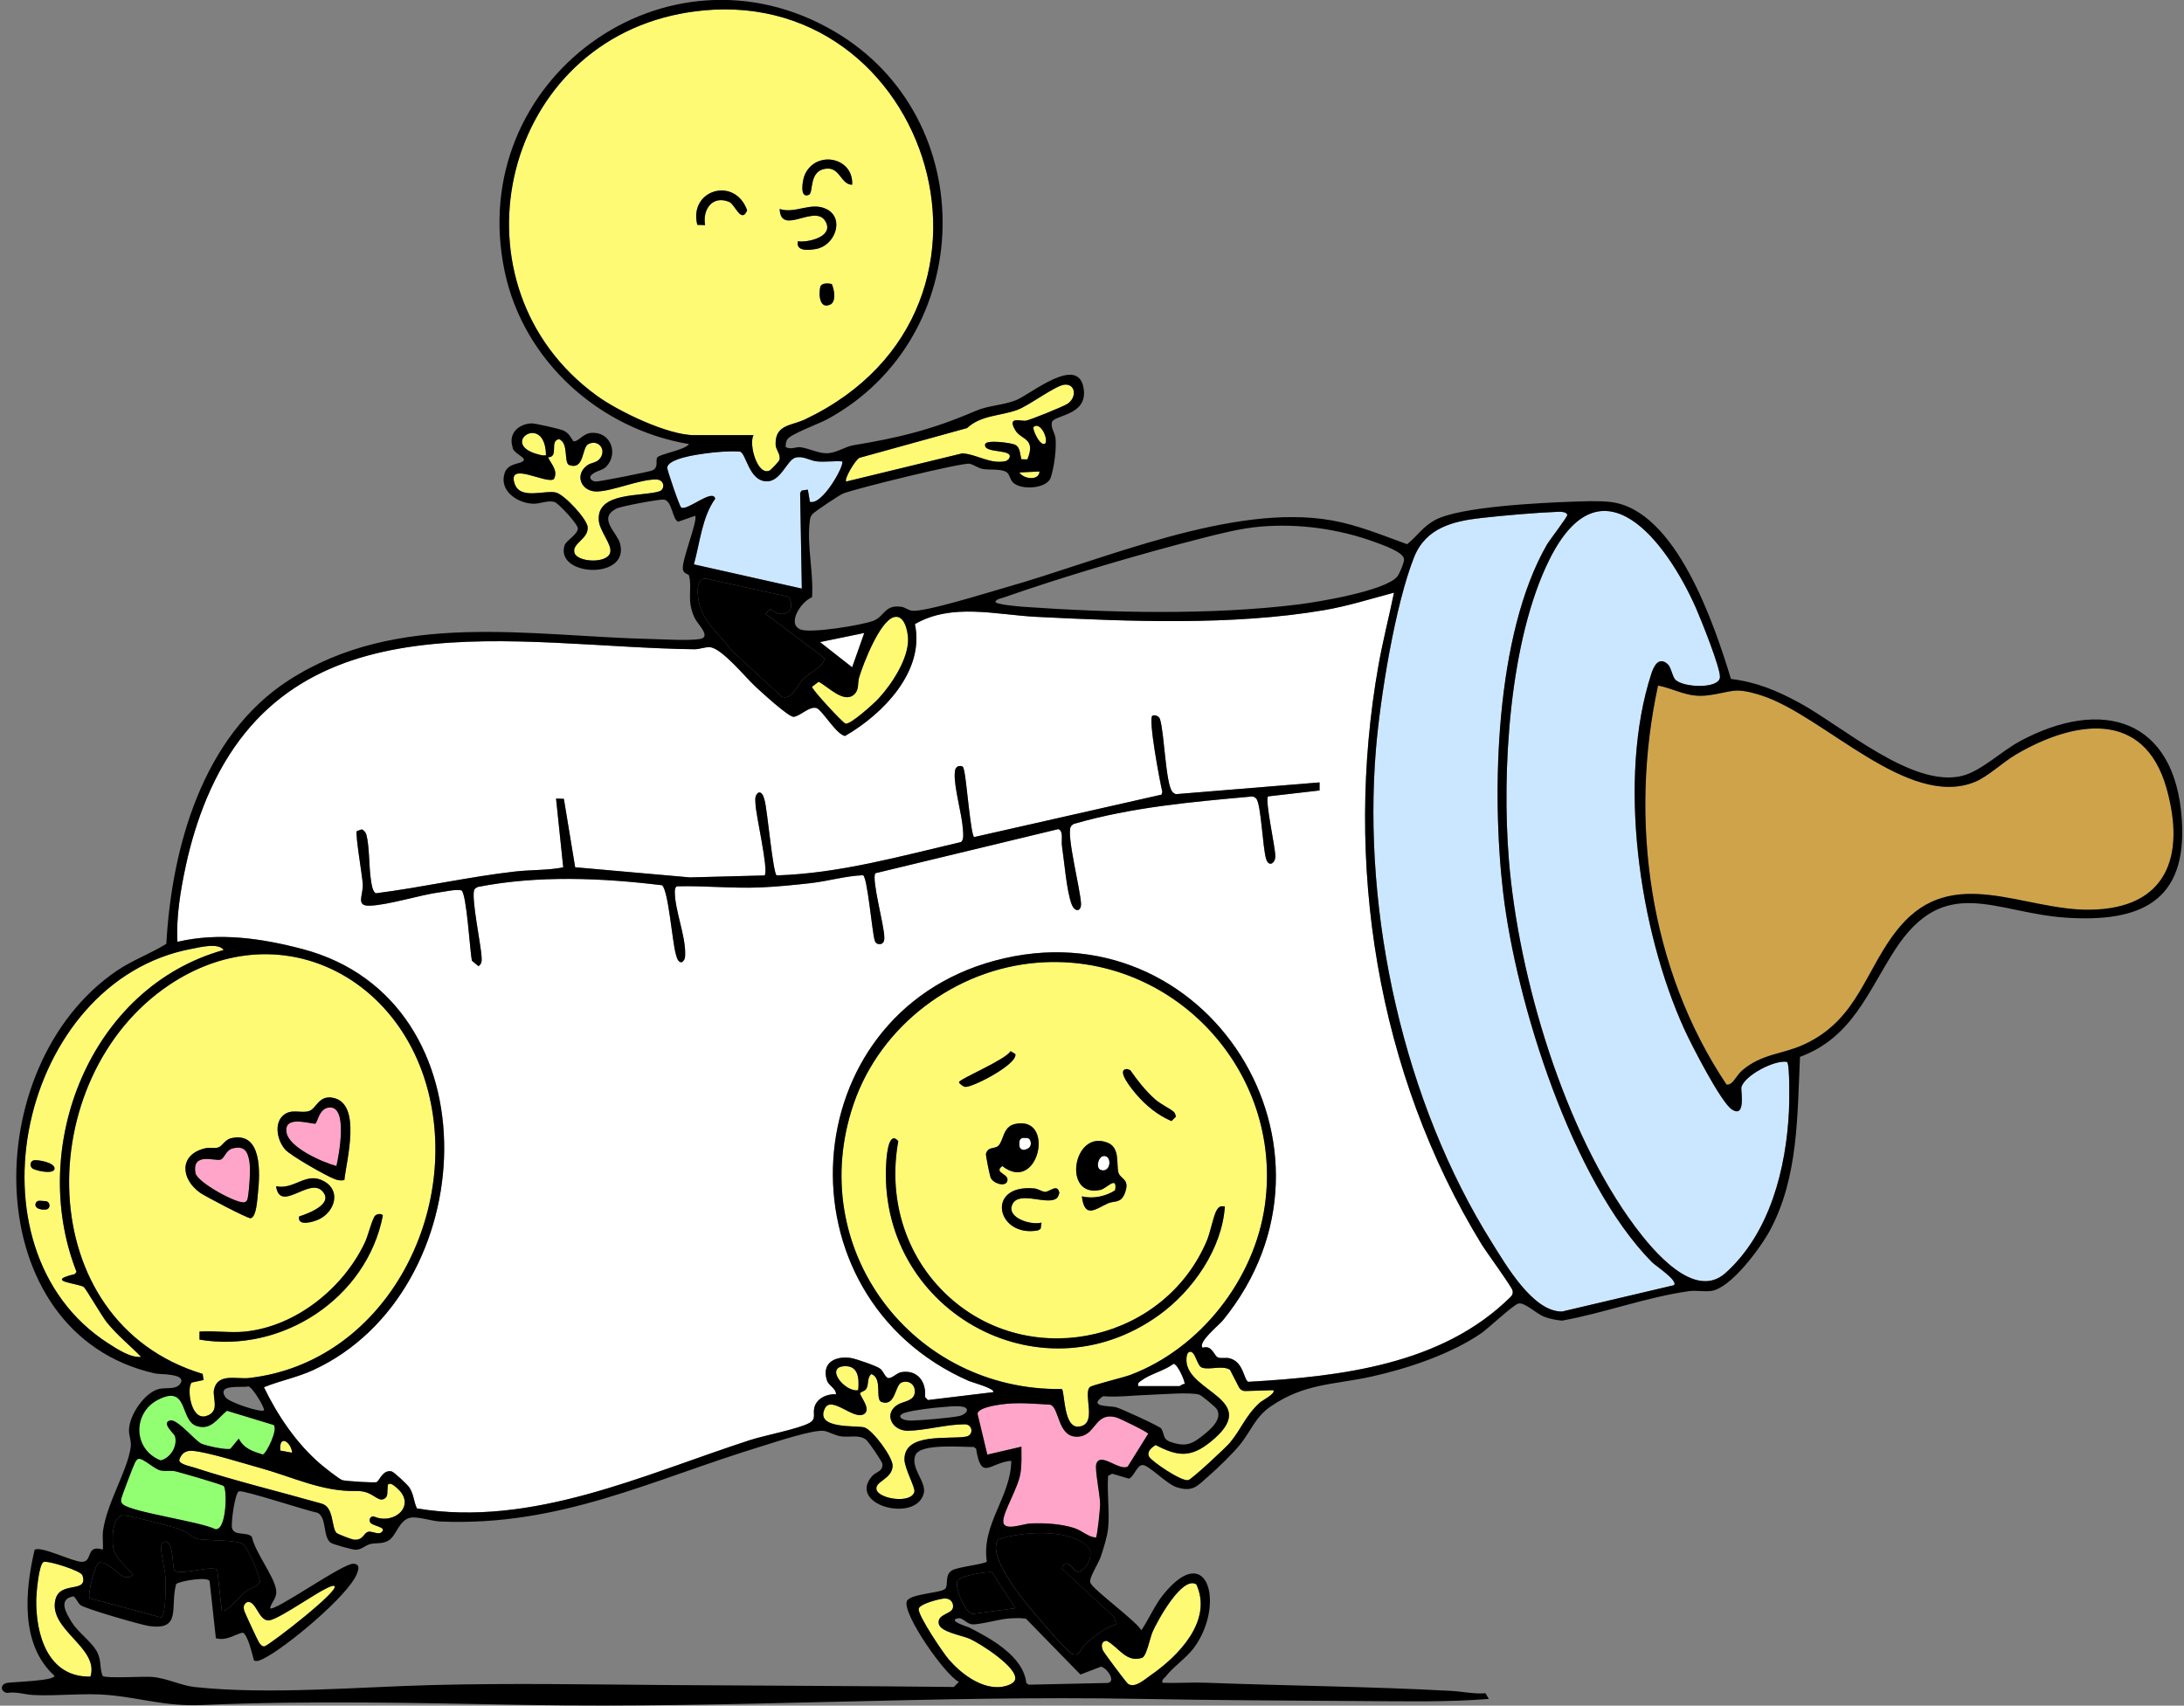
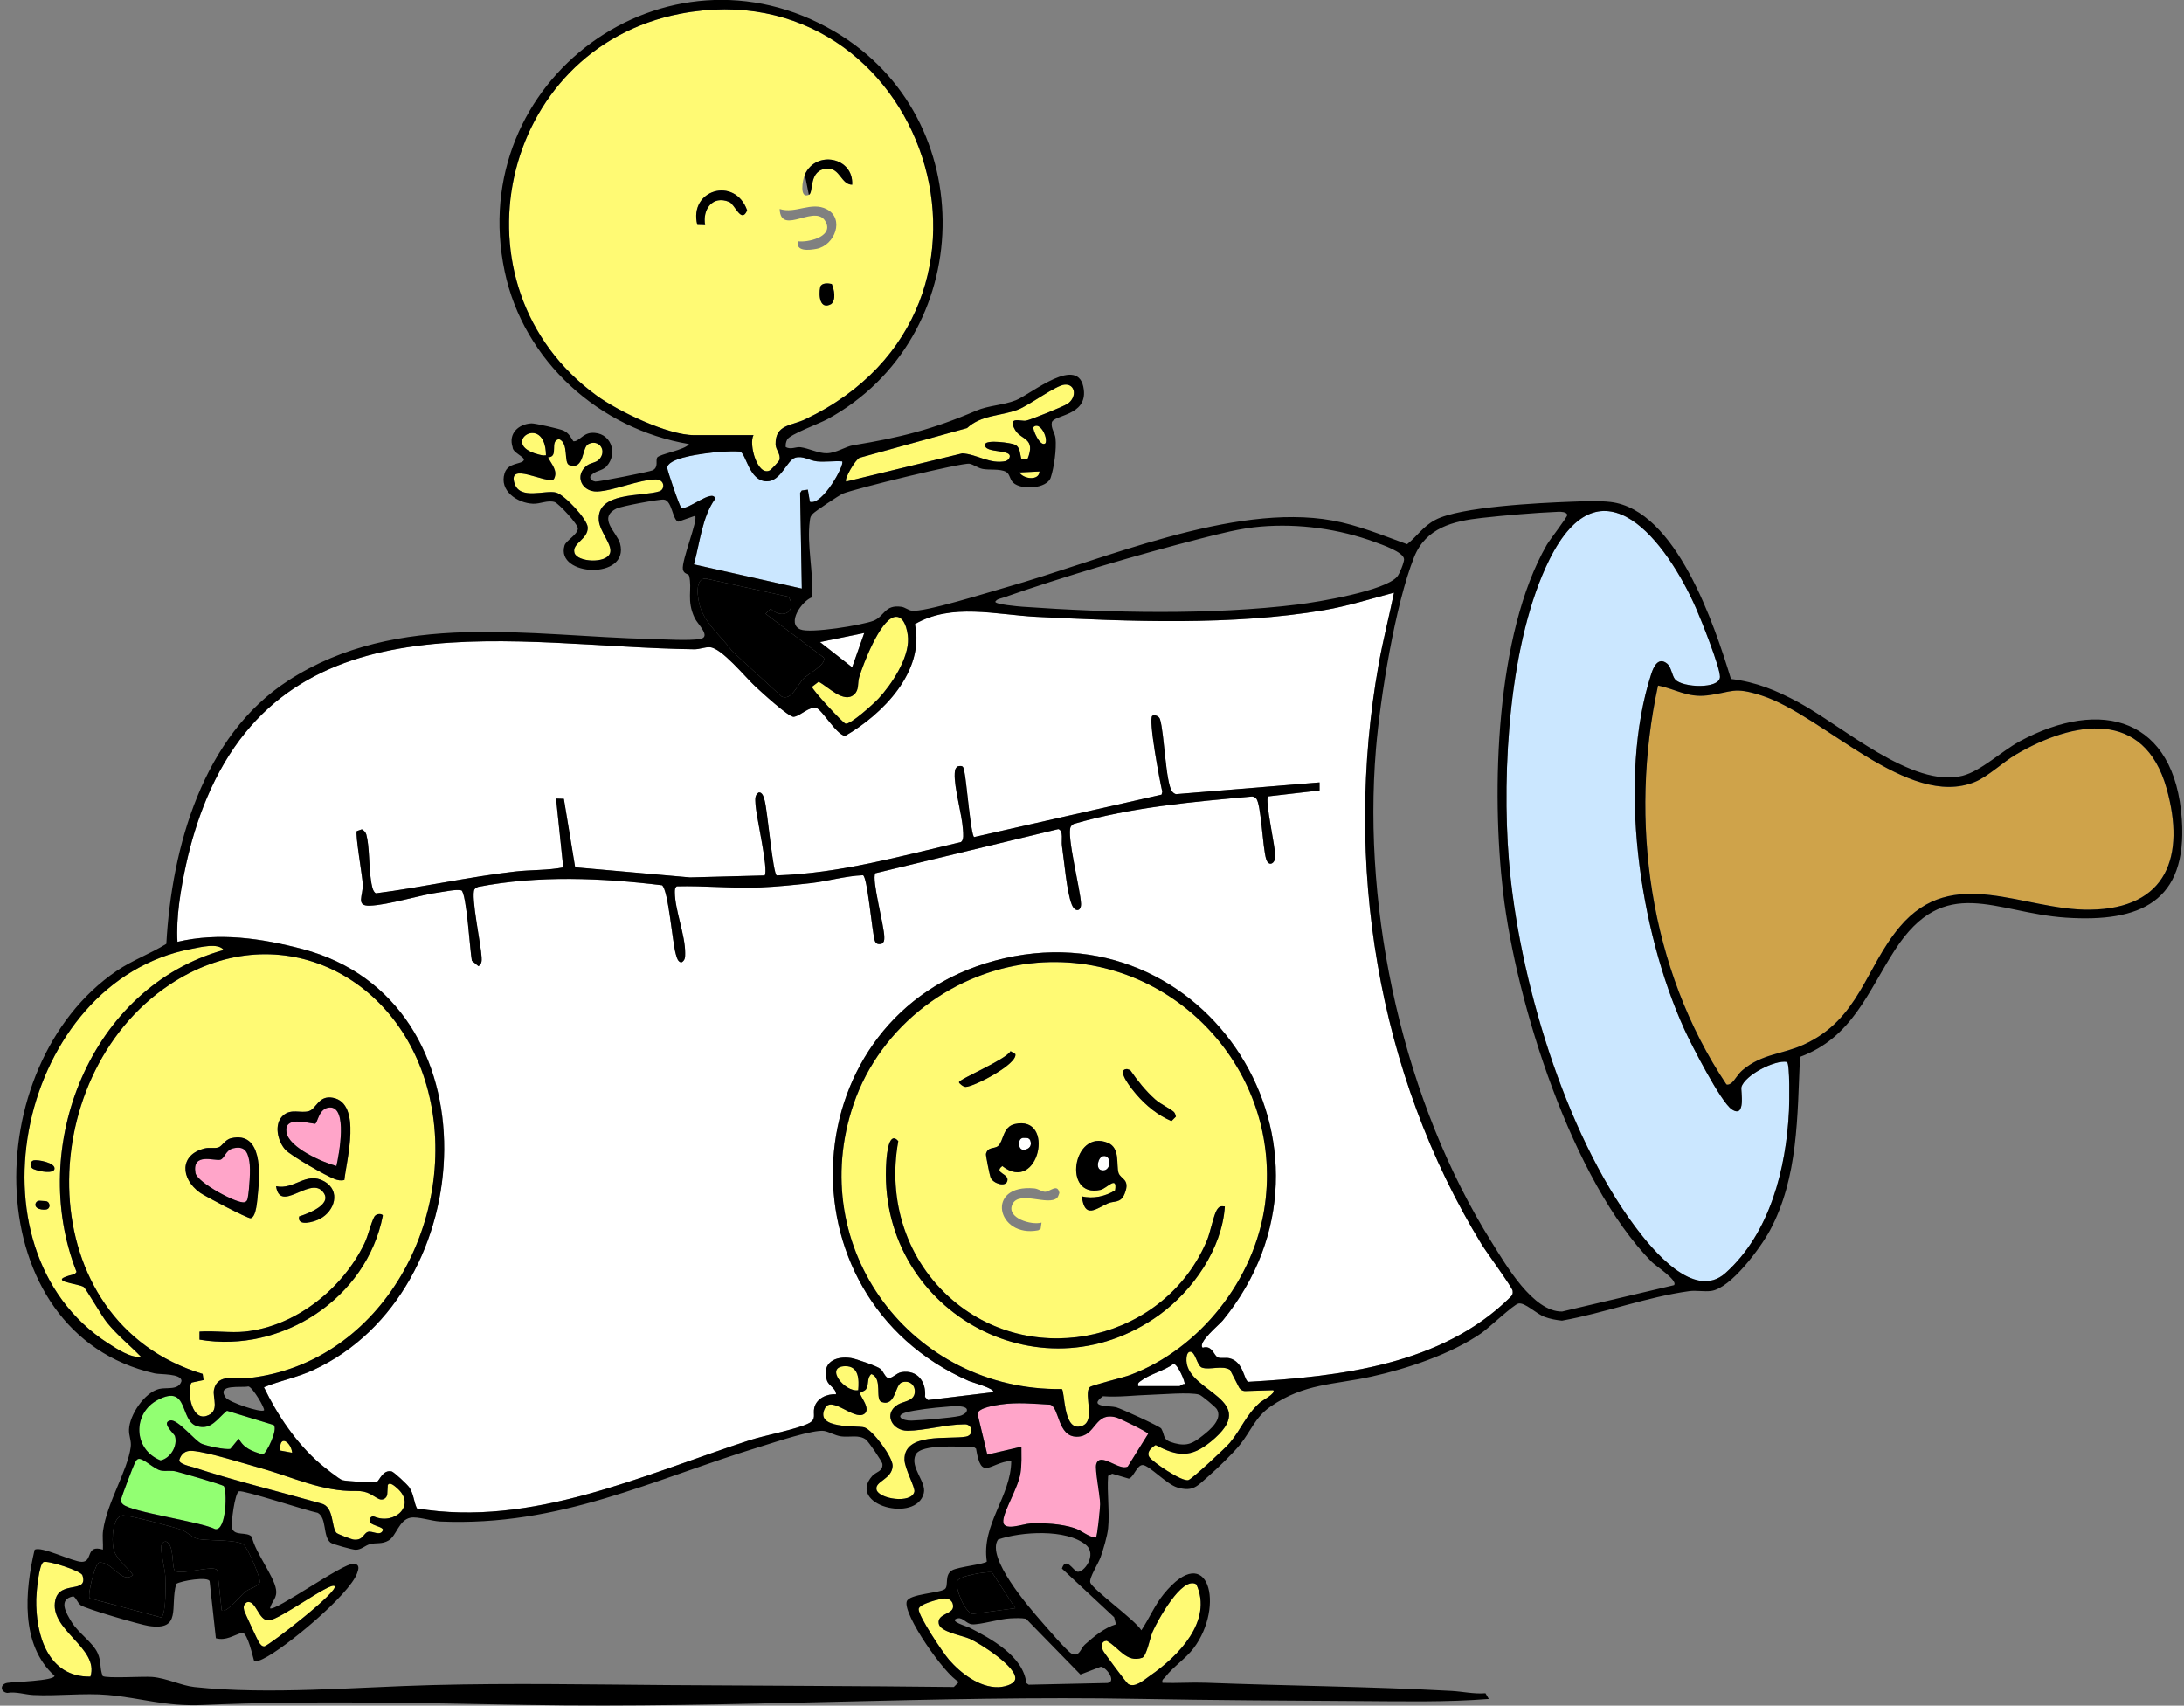
<svg xmlns="http://www.w3.org/2000/svg" width="612" height="478" viewBox="0 0 612 478" fill="none">
  <rect x="0" y="0" width="612" height="478" fill="#808080" stroke="none" />
  <g clip-path="url(#clip0_2208_4913)">
    <path d="M78.544 406.51L81.875 407.127C81.547 404.021 78.144 401.848 78.544 406.51Z" fill="#FFFA74" />
    <path d="M44.997 409.266C47.751 408.672 49.862 405.209 49.016 402.425C48.824 401.797 45.025 398.634 47.734 398.068C49.767 397.644 54.672 403.789 56.467 404.581C57.901 405.209 63.19 406.363 64.562 406.018L66.904 403.166C68.383 405.984 70.748 406.692 73.61 407.614C74.677 407.422 78.03 400.382 76.664 399.33L63.602 395.352C60.949 397.429 59.239 400.892 55.174 399.653C50.246 398.153 52.956 387.764 44.223 392.297C37.19 395.952 37.184 406.132 44.997 409.266Z" fill="#92FF72" />
    <path d="M53.85 406.584C51.992 406.46 50.824 407.32 50.248 409.108C50.056 410.302 53.381 410.924 54.346 411.241C66.065 415.072 78.139 417.975 89.999 421.336C93.612 422.196 92.821 427.837 94.244 429.529C94.583 429.931 98.528 431.402 99.144 431.464C101.819 431.736 101.842 429.614 103.163 429.275C104.399 428.958 106.51 430.582 107.266 428.907C107.656 428.052 105.404 427.752 104.134 427.006C103.575 426.677 103.422 425.925 103.772 425.376C104.015 424.997 104.495 424.85 104.907 425.025C110.524 427.407 116.817 421.851 111.24 417.013C110.693 416.537 109.22 415.151 108.666 416.164L108.52 418.693C108.452 419.836 107.261 420.561 106.217 420.085C104.235 419.18 103.332 417.76 99.646 417.833C90.163 418.026 82.028 413.901 72.839 411.366C68.193 410.087 58.072 406.856 53.844 406.578L53.85 406.584Z" fill="#FFFA74" />
    <path d="M68.53 336.917C69.236 336.691 69.337 336.193 69.45 335.548C69.862 333.211 70.263 327.767 69.879 325.498C69.4 322.641 68.445 321.085 65.341 321.803C63.162 322.307 62.947 324.706 61.728 325.006C60.069 325.413 53.752 322.867 54.768 328.735C55.231 331.406 66.645 337.522 68.525 336.923L68.53 336.917Z" fill="#FFA5C9" />
    <path d="M45.212 453.295C46.578 452.276 46.437 443.896 46.341 441.899C46.228 439.584 45.003 435.171 45.167 433.428C45.234 432.698 45.776 431.861 46.589 432.025C48.983 433.043 48 439.483 49.101 440.263C51.218 441.429 59.86 438.458 60.899 440.048L62.124 451.264C63.224 452.412 67.588 446.997 68.615 446.171C69.953 445.09 71.771 444.926 72.792 443.528C73.188 442.301 69.4 433.818 68.31 432.89C66.572 431.408 58.539 431.821 55.762 431.323C53.702 430.955 52.815 429.501 50.969 428.771C48.847 427.934 36.632 424.759 34.667 424.68C31.438 424.55 31.28 431.521 31.766 433.875C32.415 436.999 35.559 438.956 37.27 441.361C34.188 444.213 31.343 437.298 27.69 437.921C26.567 438.498 24.473 446.969 25.111 447.891L45.217 453.295H45.212Z" fill="black" />
    <path d="M15.497 448.4C16.756 442.77 24.851 446.765 23.09 441.452C22.672 440.201 13.533 437.282 12.235 437.734C10.891 438.204 10.191 446.426 10.157 448.118C9.971 458.161 13.454 470.112 25.336 469.852C27.86 461.737 13.612 456.82 15.492 448.4H15.497Z" fill="#FFFA74" />
    <path d="M231.164 394.684C228.201 400.643 240.23 399.403 242.223 400.026C244.593 400.761 250.216 408.395 250.142 410.788C250.024 414.562 245.028 415.123 245.638 417.494C246.298 420.063 255.369 421.522 256.239 418.054C256.526 416.899 253.518 411.592 253.461 409.085C253.292 401.339 265.987 403.478 270.701 402.606C273.071 402.17 272.535 398.934 270.142 399.16C265.203 399.16 259.033 400.943 254.331 400.959C249.973 400.971 247.478 396.144 251.593 393.637C253.14 392.698 256.002 392.687 256.329 390.406C256.645 388.194 254.867 386.683 252.733 387.402C250.724 388.081 251.045 394.254 247.071 392.919C245.084 392.251 247.478 386.264 244.176 385.076C242.86 386.134 243.577 387.968 242.714 389.275C242.273 389.937 241.065 390.09 241.031 390.469C240.964 391.295 244.272 394.928 242.115 396.297C239.282 398.096 233.005 391.006 231.176 394.69L231.164 394.684Z" fill="#FFFA74" />
    <path d="M94.272 326.76C95.006 323.569 97.529 310.09 92.37 310.356C89.254 310.521 89.067 314.747 88.271 314.928C85.703 314.64 79.618 312.778 80.278 317.299C80.905 321.583 90.445 325.753 94.272 326.76Z" fill="#FFA5C9" />
    <path d="M60.301 428.528C63.552 429.116 63.676 417.273 62.689 416.453C62.141 415.994 50.998 412.78 49.282 412.35C47.905 412.005 46.426 412.384 45.026 412.09C43.152 411.694 40.047 408.491 38.772 408.853C38.179 409.023 37.993 409.651 37.727 410.115C37.383 410.721 34.058 419.469 33.985 419.995C33.872 420.742 33.861 421.019 34.448 421.568C36.83 423.786 56.124 426.417 60.306 428.533L60.301 428.528Z" fill="#92FF72" />
    <path d="M69.186 449C68.227 449.651 68.153 450.336 68.435 451.405C68.565 451.903 72.268 459.864 72.579 460.289C72.945 460.798 73.403 461.488 74.148 461.37C75.982 460.668 95.299 445.696 93.724 444.473C92.381 443.427 78.46 453.9 75.328 454.093C72.375 454.274 71.777 448.248 69.186 448.995V449Z" fill="#FFFA74" />
    <path d="M291.292 132.125L285.652 132.403C286.793 134.281 291.19 134.819 291.292 132.125Z" fill="#FFFA74" />
    <path d="M29.954 370.613C28.537 368.865 24.049 361.096 23.485 360.688C21.989 359.602 12.189 359.127 20.922 357.067L21.447 356.45C7.662 321.351 25.314 276.609 62.676 266.226C61.164 264.115 55.999 265.473 53.617 265.92C5.698 274.934 -10.994 349.881 30.326 376.464C32.889 378.111 36.603 380.567 39.527 380.255C36.276 376.911 32.906 374.257 29.948 370.619L29.954 370.613ZM12.918 338.949C11.992 339.062 11.004 338.937 10.349 338.456C9.48 337.817 10.022 336.419 11.1 336.493L12.805 336.606C13.268 336.64 13.663 336.957 13.787 337.409L13.826 337.557C14.007 338.202 13.572 338.864 12.912 338.943L12.918 338.949ZM15.26 327.615C14.989 328.899 11.473 328.452 9.412 327.632C8.362 327.213 8.227 325.685 9.26 325.232C9.322 325.204 9.384 325.187 9.446 325.17C10.513 324.916 15.633 325.821 15.26 327.615Z" fill="#FFFA74" />
    <path d="M269.627 127.055C273.765 127.27 277.451 130.213 281.893 129.206L282.576 128.764C284.981 125.494 275.419 127.372 276.057 124.498C276.356 123.14 283.322 124.107 284.394 124.617C285.963 125.358 285.754 127.287 286.24 128.719L287.899 128.73C290.355 122.659 286.144 123.36 284.496 120.559C282.108 116.508 286.071 118.126 287.482 117.889C288.729 117.679 298.071 113.899 299.172 113.141C301.803 111.336 301.407 107.602 298.399 107.788C295.802 107.952 288.47 113.605 285.077 114.861C280.313 116.621 274.956 116.276 270.976 119.965L240.889 128.283C239.715 128.736 236.453 134.304 237.107 134.955L269.627 127.061V127.055Z" fill="#FFFA74" />
    <path d="M183.792 134.361C179.106 134.372 171.802 137.592 167.337 137.733C162.968 137.874 160.834 133.144 164.554 130.405C165.576 129.658 167.072 129.687 167.941 128.708C170.199 126.167 167.732 122.97 164.842 124.464C163.013 125.414 163.792 131.769 159.564 130.349C157.842 129.772 159.513 124.209 156.657 123.061C153.823 123.57 156.764 128.051 153.564 128.164C154.529 130.122 156.493 131.995 155.178 134.298C152.931 135.696 142.077 129.126 144.205 135.537C145.751 140.194 152.813 137.224 155.833 138.033C158.204 138.667 164.56 145.479 164.684 147.76C164.87 151.127 160.196 152.224 160.975 154.918C161.737 157.56 170.041 158.03 170.972 154.918C171.644 152.666 168.037 148.954 167.794 145.819C167.162 137.693 180.038 139.238 184.791 137.676C186.388 137.15 186.332 134.355 183.792 134.361Z" fill="#FFFA74" />
    <path d="M240.489 389.581C240.76 386.616 240.692 382.773 236.808 382.858C230.915 382.994 236.78 390.254 240.489 389.581Z" fill="#FFFA74" />
    <path d="M289.604 119.677C289.164 120.09 291.557 125.59 292.985 124.198C293.663 122.466 291.354 118.03 289.604 119.677Z" fill="#FFFA74" />
    <path d="M150.736 127.316C151.498 127.519 152.198 127.729 152.994 127.593C152.836 115.342 139.616 124.373 150.736 127.316Z" fill="#FFFA74" />
    <path d="M239.344 194.629C236.42 197.243 232.011 192.366 229.392 191.058L227.546 192.462C227.428 193.152 236.166 202.596 236.939 202.8C238.283 203.151 244.87 197.181 246.151 195.8C249.832 191.845 254.664 184.551 254.455 178.955C254.376 176.776 253.399 172.137 250.492 172.946C246.501 174.06 241.907 186 240.749 189.819C240.253 191.466 240.817 193.311 239.338 194.629H239.344Z" fill="#FFFA74" />
    <path d="M224.214 138.152L224.66 137.467L226.376 137.218L226.952 140.613C230.418 141.79 236.847 130.139 235.978 129.296C233.686 129.126 231.18 129.522 228.922 129.296C226.85 129.087 224.987 127.627 222.842 128.266C220.494 128.968 218.823 134.983 214.804 134.887C209.859 134.768 209.142 127.157 207.387 126.552C204.175 126.348 200.568 126.654 197.39 127.101C195.375 127.384 186.93 128.538 186.981 131.158C186.992 131.763 190.396 141.92 190.893 142.231C192.563 143.261 199.777 136.754 200.421 139.764C196.741 144.868 196.148 152.066 194.449 158.154L224.694 164.939L224.22 138.146L224.214 138.152Z" fill="#CBE7FF" />
    <path d="M219.05 195.218C221.804 196.451 223.447 191.868 225.231 190.102C226.427 188.914 231.835 186.068 230.813 184.257L214.528 172.006L215.928 170.592C219.377 173.862 223.436 171.197 220.969 167.248L197.791 162.138C194.512 162.002 195.511 167.881 196.183 170.032C197.763 175.079 202.228 178.372 205.186 182.509L219.044 195.218H219.05Z" fill="black" />
    <path d="M211.141 121.94C209.742 124.503 212.248 133.438 215.646 131.859C216.052 131.673 218.277 129.33 218.401 128.883C218.847 127.265 217.362 126.139 217.334 124.503C217.238 118.918 221.725 119.366 225.632 117.504C291.597 86.099 258.705 -9.15 190.702 3.836C139.791 13.558 125.143 80.22 167.168 110.838C173.231 115.252 187.083 121.934 194.484 121.934H211.136L211.141 121.94ZM232.919 85.211C229.758 86.942 229.34 82.857 229.848 80.424C230.255 79.202 232.061 79.354 233.083 79.575C233.76 81.154 234.342 84.006 232.925 85.211H232.919ZM225.53 48.94C228.657 41.986 239.224 44.057 238.795 51.769C235.691 51.758 235.409 47.05 231.79 47.254C226.456 47.559 228.087 53.987 226.659 54.599C223.944 55.764 224.87 50.411 225.53 48.94ZM231.672 58.633C236.758 61.259 233.958 68.779 228.787 69.741C226.676 70.131 223.001 70.555 223.554 67.613C226.236 68.015 233.055 66.487 231.61 62.679C229.165 56.222 218.779 66.606 218.474 58.559C222.917 60.014 227.308 56.381 231.666 58.627L231.672 58.633ZM209.363 58.95C207.755 62.809 205.96 57.275 204.356 56.602C199.66 54.621 196.787 58.718 197.594 63.098L195.409 63.024C192.909 53.167 205.954 49.331 209.369 58.956L209.363 58.95Z" fill="#FFFA74" />
    <path d="M242.183 177.393L229.781 179.939L238.79 187.007L242.183 177.393Z" fill="white" />
    <path d="M57.032 386.746L53.77 387.436C52.251 388.505 53.313 398.176 57.761 396.835C61.769 395.624 59.465 391.742 59.962 389.428C60.973 384.703 66.352 386.559 69.728 386.18C107.328 381.964 128.964 340.889 119.978 305.829C111.46 272.586 77.055 256.131 47.363 276.054C8.769 301.948 8.386 370.404 56.784 385.02L57.032 386.74V386.746ZM79.318 312.614C81.61 310.571 84.207 312.071 86.555 311.38C88.649 310.764 89.242 306.859 93.3 307.646C101.463 309.224 97.088 325.153 96.501 330.681C95.547 330.936 94.661 330.755 93.758 330.421C91.404 329.55 81.508 323.903 79.956 322.194C77.788 319.811 76.677 314.979 79.324 312.62L79.318 312.614ZM90.856 331.066C95.587 333.743 93.803 339.429 89.603 341.602C87.994 342.434 83.202 343.854 83.828 340.906C86.278 340.108 93.876 337.364 90.201 333.703C86.544 330.053 78.472 339.961 77.359 332.441C82.553 333.533 85.759 328.186 90.856 331.072V331.066ZM57.45 321.815C58.658 321.526 60.024 321.899 61.159 321.571C62.265 321.254 62.982 319.393 64.777 318.98C73.578 316.931 72.877 328.973 72.279 334.416C72.093 336.131 71.867 341.11 70.23 341.404C69.451 341.546 57.388 335.208 56.067 334.263C50.53 330.285 50.236 323.54 57.456 321.82L57.45 321.815ZM55.909 373.177C59.996 372.877 64.591 373.584 68.61 373.177C82.88 371.728 96.004 361.124 102.118 348.483C103.224 346.197 103.817 343.068 104.861 341.059C105.459 339.899 107.221 340.131 107.288 340.663C102.789 363.829 79.03 379.35 55.92 375.429V373.182L55.909 373.177Z" fill="#FFFA74" />
    <path d="M348.994 389.829C348.232 389.852 347.521 389.433 347.171 388.754L344.676 383.894C342.542 382.524 338.958 384.007 336.83 383.271C335.351 382.762 335.001 378.501 333.358 378.841C332.528 379.01 332.432 380.617 332.466 381.376C332.878 390.327 353.792 392.217 339.285 404.026C333.708 408.565 330.033 408.214 323.835 404.96C322.751 405.628 321.227 406.816 322.029 408.27C322.74 409.56 331.252 415.383 333.036 414.772C334.143 414.393 343.462 405.735 344.648 404.309C347.888 400.411 349.022 396.682 353.12 392.998C353.623 392.551 357.71 390.412 356.773 389.592L348.988 389.829H348.994Z" fill="#FFFA74" />
    <path d="M354.452 337.743C359.724 300.024 328.502 266.735 290.62 269.796C267.601 271.658 246.732 287.4 239.213 309.366C225.372 349.813 255.509 389.807 297.546 389.27C298.421 389.886 297.93 400.247 302.282 399.8C307.718 399.245 303.389 390.724 305.398 388.721C305.935 388.189 314.78 386.05 316.694 385.331C336.337 377.958 351.55 358.533 354.457 337.743H354.452ZM315.858 299.594L316.71 299.883C318.788 302.876 321.006 305.682 323.738 308.116C325.2 309.417 328.096 310.786 328.965 311.635C329.27 311.929 329.394 312.495 329.524 312.914L328.277 314.165C324.472 312.558 321.068 309.779 318.41 306.667C317.377 305.456 312.454 299.588 315.858 299.588V299.594ZM310.479 320.281C313.945 321.73 312.759 326.347 313.425 328.645C313.961 330.489 316.846 330.342 315.141 334.552C314.029 337.302 312.183 336.47 310.479 337.228C307.058 338.762 303.931 341.704 303.157 335.265C306.296 336.046 309.858 335.259 312.482 333.579C313.171 329.222 310.151 333.053 308.401 333.449C297.558 335.91 300.645 316.168 310.484 320.281H310.479ZM296.858 334.326C296.671 334.756 296.553 335.373 296.225 335.684C293.73 338.072 285.512 333.46 283.671 337.54C281.961 341.32 288.961 343.425 291.856 342.621L291.608 344.347L290.925 344.788C279.314 347.001 275.961 331.757 289.836 333.041C290.919 333.143 291.964 333.952 292.805 333.992C294.154 334.06 296.344 331.502 296.858 334.32V334.326ZM280.86 326.777C278.264 328.775 282.921 328.831 282.26 331.01C281.735 332.73 278.354 331.695 277.598 330.037C277.366 329.522 276.186 323.739 276.288 323.365C276.852 321.255 278.659 322.075 279.726 321.124C281.238 319.772 280.973 315.8 284.354 315.019C295.887 312.365 291.083 334.818 280.86 326.783V326.777ZM283.175 294.569L284.518 295.378C285.235 298.162 272.941 304.579 270.581 304.59C269.915 304.59 268.73 303.578 268.724 303.289C268.718 302.406 281.82 297.002 283.175 294.569ZM324.777 368.543C291.032 392.851 245.428 366.658 248.369 325.334C248.51 323.331 249.108 316.784 251.716 319.783C248.668 336.47 254.03 353.333 267.014 364.406C290.061 384.064 326.578 375.44 338.245 347.527C339.132 345.411 340.136 340.301 341.023 338.994C341.694 338.015 342.056 337.953 343.218 338.089C342.451 349.932 334.243 361.713 324.771 368.537L324.777 368.543Z" fill="#FFFA74" />
    <path d="M308.532 327.903C311.405 328.757 311.699 323.563 309.147 323.982C307.713 324.219 306.951 327.433 308.532 327.903Z" fill="white" />
    <path d="M287.024 322.228C288.407 322.002 289.242 321.091 288.712 319.625C288.565 319.212 288.176 318.929 287.735 318.912L286.827 318.884C286.183 318.867 285.647 319.382 285.652 320.032V321.04C285.652 321.77 286.307 322.347 287.024 322.228Z" fill="white" />
    <path d="M415.247 348.794C385.821 300.748 376.461 241.656 386.306 186.339C387.52 179.538 389.253 172.832 390.641 166.076C384.138 167.785 377.72 169.845 370.992 170.988C345.37 175.345 316.389 174.162 290.451 172.855C279.117 172.284 266.743 168.883 256.391 174.892C259.224 188.156 247.325 200.18 236.809 206.24C234.314 205.793 230.334 198.827 228.793 198.409C226.778 197.86 224.498 200.525 222.465 200.876C221.145 201.102 213.276 193.854 211.695 192.388C208.884 189.791 202.24 181.58 198.932 181.365C197.504 181.275 196.11 181.954 194.518 181.937C144.719 181.303 82.056 166.167 57.902 223.804C55.458 229.644 53.477 236.162 52.133 242.352C50.649 249.211 49.316 257.053 49.74 263.928C61.396 261.207 73.267 262.932 84.704 265.931C139.329 280.259 135.134 362.097 87.808 383.928C83.287 386.016 78.54 386.887 73.973 388.749C77.755 396.586 83.106 404.536 89.767 410.234C90.772 411.094 95.073 414.517 95.948 414.789C96.874 415.072 105.149 415.598 105.578 415.332C106.414 414.806 107.277 411.83 109.738 412.328C110.337 412.446 114.215 416.034 114.751 416.883C116.021 418.914 115.891 420.674 116.84 422.711C149.038 428.075 180.237 413.289 210.143 403.574C214.241 402.244 223.781 400.433 226.801 398.77C228.833 397.649 227.766 396.331 228.195 394.509C228.821 391.844 231.768 390.565 234.286 390.712C234.252 388.975 232.231 388.403 231.723 386.785C230.176 381.862 234.105 379.887 238.491 380.566C239.829 380.776 245.88 382.847 246.738 383.611C247.568 384.352 247.822 385.54 248.765 386.151C249.882 386.485 251.175 384.737 252.676 384.505C257.153 383.82 259.636 387.283 259.219 391.47L260.02 392.342L278.321 390.135C279.032 389.179 272.202 387.3 271.558 387.017C217.142 363.121 222.149 284.469 278.767 269.208C338.02 253.239 381.762 322.143 342.66 370.036C341.633 371.298 335.52 376.215 337.027 377.686C339.736 376.798 340.171 380.023 341.356 380.425C342.248 380.725 343.507 380.391 344.534 380.634C348.537 381.591 348.548 386.796 349.812 387.232C375.558 385.755 403.969 382.513 423.161 363.58C423.788 363.042 424.025 362.527 423.895 361.69C423.742 360.683 416.517 350.826 415.264 348.783L415.247 348.794ZM369.761 221.524L355.322 223.187C354.424 224.421 357.348 237.249 357.365 239.948C357.382 241.939 355.547 243.065 354.808 240.785C353.792 237.633 353.38 225.151 351.991 223.781C351.658 223.453 351.314 223.244 350.834 223.215C334.035 224.726 317.163 226.186 300.917 230.894C300.561 231.086 300.211 231.347 300.025 231.715C298.823 234.08 302.757 249.341 302.915 253.222C303.011 255.474 301.222 255.735 300.324 253.5C298.885 249.907 298.224 241.311 297.57 237.022C297.355 235.625 298.061 232.852 296.57 232.354L245.27 244.723C244.181 246.523 247.799 259.458 247.794 262.644C247.794 263.538 247.805 263.99 246.975 264.534C246.066 264.67 245.423 264.551 245.112 263.583C244.367 261.235 243.058 245.578 241.805 245.278C236.843 245.482 232.056 246.941 227.151 247.496C222.714 247.994 217.526 248.509 213.106 248.696C205.266 249.024 197.47 248.181 189.652 248.384C189.076 248.786 189.088 249.454 189.093 250.088C189.133 255.039 192.029 262.112 191.989 267.097C191.978 268.121 192.051 268.987 191.086 269.638C189.951 269.881 189.59 268.138 189.376 267.403C188.376 263.99 187.287 249.454 185.503 248.085C168.552 246.036 150.867 245.255 133.932 248.549C133.582 248.724 133.148 248.916 132.95 249.256C131.872 251.083 134.807 264.89 134.948 268.246C134.993 269.287 135.033 270.107 134.073 270.764L132.222 269.236C131.674 266.395 130.76 250.512 129.303 249.51C127.491 249.211 125.38 249.765 123.529 250.008C117.568 250.795 108.92 253.641 103.569 253.817C99.589 253.947 101.785 250.919 101.649 247.836C101.554 245.583 99.476 233.718 99.979 232.914L101.35 232.439C101.824 232.49 102.496 233.333 102.632 233.825C103.563 237.198 103.349 242.952 103.941 246.653C104.105 247.683 104.365 249.986 105.364 250.337C118.386 248.679 131.257 245.736 144.307 244.242C148.772 243.733 153.548 243.937 157.821 243.077L155.811 223.798L158.002 223.872L161.163 243.048L193.327 245.889L214.269 245.34C215.409 243.694 211.802 228.591 211.689 225.196C211.65 224.042 211.424 222.904 212.553 222.106C213.693 221.869 214.049 223.606 214.263 224.342C215.009 226.865 216.617 245.153 217.662 245.329C235.178 244.78 252.31 239.953 269.289 235.981C270.147 235.33 269.899 233.576 269.837 232.58C269.566 228.025 267.302 220.731 267.528 216.72C267.573 215.876 267.652 215.231 268.431 214.75C270.034 214.451 269.91 214.999 270.237 216.301C270.774 218.445 272.078 234.419 272.981 234.583L325.489 222.695L325.692 221.874C325.02 219.119 321.69 201.447 322.904 200.599C323.428 200.231 324.749 200.599 325.049 201.555C326.279 205.448 326.612 219.498 328.486 221.869C328.746 222.197 329.102 222.446 329.502 222.565L369.744 219.272V221.529L369.761 221.524Z" fill="white" />
-     <path d="M462.873 353.678C440.564 331.027 424.849 281.198 421.197 250.031C417.9 221.841 419.018 177.756 433.446 152.683C434.191 151.387 439.283 144.801 439.187 144.303C439.018 143.448 437.431 143.392 436.675 143.426C430.087 143.697 421.79 144.416 415.202 145.151C407.215 146.04 399.549 147.89 396.258 156.151C390.941 169.494 386.775 195.399 385.567 209.941C381.728 256.182 393.402 308.959 418.07 348.24C421.976 354.459 429.579 367.716 437.753 367.547L469.11 360.162C470.222 358.821 463.934 354.764 462.873 353.689V353.678Z" fill="#CBE7FF" />
    <path d="M487.975 304.681C487.755 305.518 489.358 313.57 485.282 310.888C482.178 308.845 473.891 292.622 472.011 288.497C459.333 260.68 453.163 218.276 462.731 188.817C463.386 186.797 464.741 183.9 467.253 186.05C468.308 186.956 468.557 189.417 469.403 190.391C471.441 192.728 481.952 193.169 481.969 189.678C481.986 186.905 476.691 173.692 475.24 170.399C467.134 152.015 448.811 127.434 434.18 156.807C422.918 179.419 420.79 216.125 422.828 241.045C425.515 273.955 438.329 317.095 458.153 343.701C463.047 350.271 474.772 364.581 483.504 356.761C495.979 345.597 500.534 327.445 501.308 311.233C501.404 309.219 501.596 298.207 500.749 297.585C497.334 296.945 488.85 301.37 487.975 304.681Z" fill="#CBE7FF" />
    <path d="M564.896 211.451C561.233 213.602 557.056 217.647 553.375 219.141C534.601 226.769 511.034 200.525 493.665 194.923C485.581 192.314 485.519 194.023 478.373 194.883C472.818 195.551 469.584 193.095 464.611 192.122C456.431 229.932 462.167 271.578 483.764 303.888C484.243 304.132 484.943 303.724 485.305 303.396C486.191 302.598 487.021 300.963 488.291 299.893C493.794 295.248 499.405 295.502 505.434 292.747C521.025 285.611 522.651 271.262 532.343 259.741C547.189 242.098 566.974 255.197 585.686 254.942C607.255 254.654 612.437 239.914 607.114 220.969C600.837 198.629 581.103 201.94 564.891 211.457L564.896 211.451Z" fill="#CFA34A" />
    <path d="M268.21 443.155C267.629 445.056 270.271 451.722 272.512 452.311L284.518 450.687L277.931 440.592C276.124 440.428 268.685 441.61 268.21 443.155Z" fill="black" />
    <path d="M331.936 387.877C332.252 387.436 329.999 382.185 328.848 382.202C326.387 384.08 322.176 385.099 319.895 386.842C319.252 387.334 318.744 387.43 318.958 388.449H330.53C330.733 388.449 331.394 387.724 331.936 387.877Z" fill="white" />
    <path d="M309.09 462.564C309.35 463.141 315.638 471.612 316.135 471.917C318.099 473.128 320.667 470.706 322.282 469.592C330.128 464.193 339.95 454.268 335.242 443.998C331.201 441.497 324.224 454.478 322.993 457.284C322.214 459.05 321.362 463.933 320.097 464.567C315.61 466.123 313.499 461.591 310.123 459.819C308.548 459.916 308.537 461.319 309.096 462.564H309.09Z" fill="#FFFA74" />
    <path d="M271.739 459.265C269.458 458.258 263.272 457.335 263.04 454.914C262.639 452.248 266.879 452.39 267.059 450.398C267.2 448.87 266.122 447.886 264.638 447.965C263.345 448.033 257.435 449.51 257.418 450.947C257.395 452.984 264.197 463.135 265.908 465.104C269.216 468.913 274.443 472.93 279.721 472.806C281.104 472.772 284.073 472.172 284.451 470.672C285.298 467.306 274.556 460.51 271.739 459.265Z" fill="#FFFA74" />
    <path d="M312.766 397.208C306.539 395.567 307.245 402.618 301.741 402.629C296.3 402.64 296.892 394.424 294.296 393.655C289.627 393.389 285.016 392.919 280.359 393.609C278.863 393.83 274.234 394.509 273.918 396.156L276.667 407.642L286.218 405.424C286.218 407.903 286.348 410.341 285.964 412.814C285.332 416.905 281.335 423.254 281.138 426.129C280.912 429.377 286.54 427.034 288.764 426.938C292.653 426.762 297.299 427.023 301.019 428.222C303.26 428.947 304.868 430.729 307.098 430.893C307.488 430.627 308.272 422.79 308.278 421.568C308.289 419.084 306.771 411.92 307.183 410.37C308.171 406.641 313.657 412.379 316.028 410.975L321.746 401.808C321.634 401.316 313.725 397.463 312.771 397.214L312.766 397.208Z" fill="#FFA5C9" />
-     <path d="M304.258 432.89C298.749 428.392 286.144 429.201 279.698 431.419C276.215 436.41 288.357 450.409 291.575 454.093C292.986 455.711 299.105 462.863 300.341 463.435C302.503 464.436 302.796 461.952 304.004 460.877C306.477 458.665 309.519 456.147 312.731 455.19L312.218 453.204L297.581 439.567C298.721 436.065 300.73 440.139 301.859 440.439C303.649 440.914 307.628 435.629 304.264 432.885L304.258 432.89Z" fill="black" />
    <path d="M565.822 207.847C560.792 210.569 555.147 216.058 549.949 217.399C535.955 221.003 516.221 203.428 504.124 196.898C497.847 193.509 492.242 191.155 485.05 190.272C480.433 175.147 469.696 142.826 451.272 140.67C448.043 140.291 443.386 140.489 440.05 140.613C431.357 140.941 409.144 142.005 402.213 145.689C398.702 147.55 397.127 150.278 394.304 152.513C387.395 150.018 380.57 147.16 373.289 145.853C345.471 140.862 308.943 156.977 281.713 164.656C276.965 165.997 259.015 171.644 255.51 171.146C254.471 170.999 253.647 170.207 252.602 170.054C247.844 169.353 247.861 172.787 244.728 173.981C241.539 175.198 227.088 177.58 224.282 176.392C220.314 174.711 224.734 168.374 227.545 167.389C228.042 160.548 226.021 152.683 226.93 145.949C227.071 144.914 227.082 144.766 227.782 143.974C228.375 143.307 235.205 138.729 236.244 138.31C239.676 136.935 269.61 129.573 271.688 129.964C272.783 130.168 274.008 131.146 275.345 131.412C277.214 131.78 280.183 131.316 281.882 132.216C283.011 132.816 282.893 134.304 283.92 135.266C286.234 137.444 293.398 136.946 294.436 133.834C295.379 131.005 296.096 125.754 295.774 122.817C295.61 121.295 294.414 119.977 294.752 118.341C295.413 116.225 304.569 116.525 303.711 109.243C302.497 98.921 288.786 110.544 284.676 112.162C281.024 113.605 277.084 113.577 273.505 115.11C261.346 120.333 252.19 122.636 239.117 124.775C236.887 125.143 234.375 126.959 231.722 127.021C229.352 127.078 226.682 125.646 224.328 125.335C223.046 125.165 221.629 126.093 220.179 125.296C220.088 124.56 220.252 123.83 220.591 123.179C221.364 121.702 229.493 118.76 231.841 117.481C273.855 94.598 275.244 33.159 233.89 8.85C186.677 -18.899 130.133 22.515 141.422 76.078C146.717 101.207 168.021 120.26 193.072 124.453C191.972 126.122 184.741 127.236 184.148 128.238C183.651 129.07 184.622 130.886 182.9 131.797C182.178 132.182 167.648 135.062 166.841 134.949C166.09 134.847 165.249 134.355 165.418 133.517C166.513 131.865 168.687 132.074 169.951 130.699C173.355 126.999 171.103 120.922 165.706 121.312C163.268 121.487 162.133 123.87 160.66 123.649C159.83 122.387 159.395 121.386 157.911 120.661C156.985 120.209 149.856 118.596 148.913 118.647C145.238 118.834 142.388 121.544 143.652 125.335C143.596 126.835 147.22 128.108 146.779 128.974C146.158 130.213 142.382 129.517 141.394 132.629C139.825 137.563 144.99 140.998 149.359 141.168C151.402 141.247 153.44 140.093 155.421 140.698C156.488 141.021 162.031 146.968 161.936 148.133C161.789 149.91 158.605 151.477 158.187 152.875C155.579 161.578 176.505 162.585 173.75 152.326C172.903 149.18 167.405 145.236 172.723 142.537C174.072 141.852 184.741 139.866 186.028 140.008C188.365 140.268 188.421 145.728 190.064 146.198L194.771 144.551C195.725 145.57 190.927 157.136 191.356 159.546C191.605 160.95 192.937 160.729 193.095 161.351C194.049 165.154 192.276 168.187 194.675 173.223C195.483 174.92 199.406 178.48 196.188 179.062C193.129 179.611 186.112 179.164 182.618 179.085C148.456 178.31 111.414 170.886 80.803 190.708C56.835 206.229 48.13 237.333 46.606 264.506C42.102 267.295 37.106 269.072 32.703 272.071C-6.438 298.677 -6.444 373.652 43.366 384.884C44.885 385.229 50.868 384.861 50.863 387.023C50.044 389.711 46.719 388.72 44.591 389.235C40.487 390.231 36.288 396.546 36.147 400.626C36.084 402.408 36.863 403.738 36.626 405.532C35.751 412.152 29.999 421.03 28.882 428.935C28.639 430.661 28.938 432.523 28.837 434.266C23.846 432.732 26.155 437.689 22.926 437.695C20.398 437.7 11.411 433.123 9.701 434.322C6.985 445.814 5.631 460.951 15.272 469.625C15.312 471.063 3.683 471.323 2.024 471.612C-0.031 471.974 0.059 474.113 2.018 474.429C4.553 474.011 6.969 474.899 9.334 475.018C16.108 475.357 23.57 474.407 30.236 475.001C39.77 475.855 46.2 478.266 56.773 477.813C87.277 476.506 117.121 477.264 147.682 477.796C204.943 478.786 261.979 475.052 319.285 476.099C339.916 476.472 360.701 476.591 381.332 476.71C393.266 476.778 405.345 477.049 417.2 476.116L416.257 474.52C413.056 474.786 409.794 474.028 406.751 473.864C383.833 472.613 360.808 472.443 337.913 471.572C333.876 471.419 329.79 471.736 325.754 471.595C325.5 470.616 326.16 470.463 326.595 469.897C328.7 467.147 332.313 464.759 334.452 461.93C343.377 450.132 338.618 431.351 326.081 446.748C323.58 449.821 322.022 453.606 319.827 456.877C318.201 454.07 306.008 445.322 305.511 443.461C305.161 442.153 307.735 438.266 308.407 436.387C309.163 434.277 310.298 430.44 310.513 428.313C310.981 423.662 310.168 418.337 310.513 413.601L311.659 412.995L316.321 414.376C317.727 413.974 318.624 410.404 320.289 410.568C322.113 410.749 326.99 415.972 329.857 416.832C334.413 418.207 335.542 416.362 338.737 413.606C341.181 411.501 345.499 407.292 347.486 404.836C350.472 401.146 351.754 397.106 356.038 394.17C365.623 387.606 373.531 388.149 384.347 385.767C394.344 383.566 406.678 379.452 415.111 373.601C417.194 372.158 424.148 365.566 425.509 365.3C427.343 364.944 430.442 368.163 432.836 369.052C434.394 369.629 436.059 369.934 437.702 370.098C449.477 367.988 461.556 363.45 473.36 361.831C475.307 361.565 477.503 362.041 479.513 361.775C485.028 361.033 493.325 349.705 495.945 344.862C503.96 330.014 503.633 312.608 504.395 296.182C519.015 290.761 523.384 277.99 530.976 266.243C544.942 244.633 559.048 255.854 578.89 257.166C599.691 258.547 612.933 252.73 611.392 229.678C609.496 201.272 588.949 195.319 565.833 207.819L565.822 207.847ZM285.653 132.403L291.292 132.125C291.19 134.819 286.793 134.276 285.653 132.403ZM292.985 124.198C291.557 125.59 289.164 120.09 289.604 119.677C291.354 118.03 293.663 122.466 292.985 124.198ZM240.895 128.283L270.982 119.965C274.962 116.276 280.319 116.621 285.083 114.861C288.481 113.605 295.808 107.952 298.404 107.788C301.408 107.602 301.808 111.336 299.178 113.141C298.077 113.899 288.735 117.679 287.487 117.889C286.071 118.121 282.108 116.508 284.501 120.559C286.155 123.36 290.366 122.659 287.905 128.73L286.246 128.719C285.76 127.282 285.969 125.358 284.4 124.617C283.322 124.107 276.362 123.14 276.062 124.498C275.424 127.372 284.987 125.494 282.582 128.764L281.899 129.206C277.457 130.218 273.771 127.27 269.633 127.055L237.113 134.949C236.464 134.298 239.721 128.73 240.895 128.278V128.283ZM152.994 127.593C152.198 127.729 151.493 127.519 150.736 127.316C139.616 124.373 152.836 115.342 152.994 127.593ZM184.791 137.682C180.038 139.244 167.157 137.699 167.795 145.825C168.038 148.959 171.65 152.671 170.973 154.923C170.041 158.041 161.738 157.566 160.976 154.923C160.203 152.236 164.871 151.132 164.685 147.765C164.56 145.491 158.204 138.672 155.833 138.039C152.814 137.229 145.746 140.2 144.205 135.543C142.077 129.132 152.932 135.702 155.179 134.304C156.494 132.001 154.524 130.128 153.564 128.17C156.765 128.057 153.824 123.575 156.658 123.066C159.508 124.215 157.843 129.777 159.565 130.354C163.793 131.775 163.014 125.414 164.843 124.469C167.733 122.97 170.2 126.173 167.942 128.713C167.072 129.692 165.576 129.658 164.555 130.411C160.829 133.144 162.963 137.874 167.338 137.739C171.803 137.597 179.107 134.372 183.792 134.366C186.327 134.366 186.389 137.161 184.791 137.682ZM281.131 167.485C298.004 161.578 318.985 155.393 336.332 150.957C341.83 149.554 347.605 148.048 353.278 147.573C364.014 146.668 375.208 148.224 385.295 151.919C387.096 152.581 393.35 154.691 393.446 156.712C393.486 157.583 392.182 160.82 391.533 161.583C388.14 165.607 369.371 168.702 363.766 169.398C339.516 172.408 310.919 171.769 286.511 170.032C285.342 169.947 278.885 169.381 278.896 168.623C279.432 167.796 280.319 167.774 281.137 167.485H281.131ZM250.491 172.946C253.398 172.137 254.375 176.776 254.454 178.955C254.663 184.551 249.831 191.839 246.15 195.8C244.863 197.181 238.282 203.151 236.938 202.8C236.165 202.596 227.427 193.152 227.545 192.462L229.391 191.058C232.01 192.366 236.419 197.243 239.343 194.629C240.816 193.311 240.257 191.466 240.754 189.819C241.906 186.005 246.5 174.06 250.497 172.946H250.491ZM242.182 177.393L238.79 187.007L229.775 179.934L242.177 177.388L242.182 177.393ZM167.174 110.844C125.148 80.226 139.797 13.569 190.707 3.842C258.71 -9.144 291.602 86.105 225.637 117.51C221.731 119.371 217.243 118.924 217.339 124.509C217.368 126.144 218.852 127.27 218.406 128.889C218.282 129.336 216.058 131.673 215.652 131.865C212.253 133.444 209.747 124.503 211.147 121.946H194.495C187.089 121.946 173.236 115.263 167.18 110.85L167.174 110.844ZM194.444 158.16C196.143 152.072 196.73 144.874 200.416 139.77C199.778 136.76 192.559 143.267 190.888 142.237C190.391 141.926 186.987 131.769 186.976 131.163C186.925 128.538 195.37 127.384 197.385 127.106C200.563 126.665 204.17 126.359 207.382 126.557C209.137 127.157 209.854 134.774 214.799 134.892C218.824 134.989 220.489 128.974 222.837 128.272C224.982 127.633 226.845 129.092 228.917 129.302C231.175 129.528 233.681 129.132 235.973 129.302C236.842 130.145 230.413 141.796 226.947 140.619L226.371 137.224L224.655 137.473L224.209 138.157L224.683 164.95L194.438 158.166L194.444 158.16ZM196.188 170.032C195.511 167.881 194.517 162.002 197.797 162.138L220.975 167.248C223.441 171.197 219.377 173.862 215.934 170.592L214.534 172.006L230.819 184.257C231.841 186.062 226.433 188.908 225.236 190.102C223.458 191.868 221.81 196.451 219.055 195.217L205.197 182.508C202.239 178.378 197.774 175.079 196.194 170.032H196.188ZM30.332 376.464C-10.988 349.881 5.704 274.934 53.623 265.92C56.005 265.473 61.17 264.115 62.683 266.226C25.314 276.609 7.663 321.351 21.453 356.45L20.928 357.067C12.201 359.127 21.995 359.602 23.491 360.688C24.055 361.096 28.537 368.87 29.96 370.613C32.912 374.252 36.288 376.906 39.539 380.25C36.615 380.567 32.895 378.105 30.338 376.458L30.332 376.464ZM47.368 276.054C77.06 256.131 111.465 272.586 119.983 305.829C128.97 340.889 107.333 381.964 69.733 386.18C66.358 386.559 60.978 384.703 59.968 389.428C59.471 391.742 61.78 395.624 57.766 396.835C53.318 398.176 52.257 388.505 53.775 387.436L57.038 386.746L56.79 385.025C8.391 370.41 8.775 301.953 47.368 276.06V276.054ZM73.967 395.239C73.143 395.969 64.128 392.964 63.202 391.601C60.589 387.747 67.611 388.981 69.609 388.534C70.817 388.754 74.396 394.86 73.967 395.245V395.239ZM44.224 392.302C52.962 387.764 50.247 398.153 55.175 399.658C59.239 400.897 60.95 397.44 63.603 395.358L76.665 399.336C78.031 400.388 74.678 407.422 73.611 407.62C70.749 406.697 68.384 405.99 66.905 403.172L64.562 406.024C63.191 406.369 57.902 405.215 56.468 404.587C54.667 403.795 49.767 397.65 47.735 398.074C45.026 398.64 48.825 401.803 49.017 402.431C49.863 405.215 47.752 408.672 44.998 409.272C37.18 406.137 37.185 395.958 44.224 392.302ZM99.645 417.839C103.331 417.765 104.234 419.186 106.216 420.091C107.254 420.566 108.451 419.842 108.519 418.699L108.665 416.17C109.219 415.157 110.692 416.543 111.239 417.018C116.817 421.856 110.523 427.413 104.906 425.031C104.494 424.855 104.014 425.003 103.771 425.382C103.421 425.931 103.568 426.683 104.133 427.011C105.403 427.758 107.655 428.058 107.266 428.913C106.509 430.582 104.392 428.958 103.162 429.28C101.841 429.62 101.818 431.742 99.143 431.47C98.527 431.408 94.576 429.937 94.243 429.535C92.82 427.849 93.611 422.207 89.998 421.342C78.138 417.975 66.064 415.072 54.345 411.247C53.38 410.93 50.055 410.308 50.247 409.114C50.823 407.326 51.992 406.465 53.849 406.59C58.077 406.867 68.198 410.098 72.844 411.377C82.028 413.912 90.167 418.037 99.651 417.845L99.645 417.839ZM81.87 407.122L78.539 406.505C78.133 401.837 81.542 404.01 81.87 407.122ZM33.979 419.995C34.058 419.474 37.377 410.721 37.721 410.115C37.987 409.651 38.173 409.023 38.766 408.853C40.047 408.491 43.146 411.694 45.02 412.09C46.42 412.384 47.899 412.005 49.276 412.35C50.992 412.78 62.13 415.994 62.683 416.453C63.665 417.273 63.547 429.116 60.295 428.528C56.112 426.412 36.818 423.78 34.436 421.562C33.849 421.013 33.86 420.742 33.973 419.989L33.979 419.995ZM27.685 437.921C31.337 437.298 34.182 444.213 37.264 441.361C35.559 438.956 32.415 436.999 31.761 433.875C31.269 431.527 31.433 424.55 34.662 424.68C36.626 424.759 48.842 427.934 50.964 428.771C52.81 429.501 53.691 430.955 55.757 431.323C58.534 431.821 66.572 431.408 68.305 432.891C69.394 433.819 73.177 442.295 72.787 443.528C71.765 444.932 69.948 445.09 68.61 446.171C67.582 447.003 63.219 452.412 62.118 451.264L60.893 440.048C59.855 438.458 51.212 441.429 49.096 440.264C48.001 439.483 48.977 433.043 46.584 432.025C45.777 431.855 45.229 432.698 45.161 433.428C44.998 435.171 46.228 439.585 46.335 441.899C46.431 443.896 46.572 452.276 45.206 453.295L25.1 447.891C24.462 446.969 26.556 438.504 27.679 437.921H27.685ZM75.333 454.099C78.466 453.906 92.386 443.427 93.729 444.479C95.299 445.707 75.988 460.674 74.153 461.375C73.408 461.494 72.951 460.804 72.584 460.295C72.279 459.87 68.576 451.909 68.441 451.411C68.158 450.341 68.232 449.651 69.191 449.006C71.782 448.259 72.381 454.285 75.333 454.104V454.099ZM25.342 469.852C13.46 470.112 9.972 458.161 10.164 448.117C10.197 446.426 10.897 438.198 12.241 437.734C13.533 437.282 22.678 440.196 23.096 441.452C24.857 446.771 16.762 442.77 15.504 448.4C13.624 456.815 27.871 461.737 25.348 469.852H25.342ZM267.302 472.76C240.573 472.455 213.856 472.421 187.123 472.223C165.091 472.059 143.2 471.651 121.124 472.223C100.102 472.766 75.18 475.001 54.486 472.771C50.755 472.37 46.798 470.299 42.627 469.948C40.2 469.744 29.807 470.423 28.769 469.693C27.877 467.396 28.464 465.67 27.335 463.209C25.986 460.272 22.012 457.686 20.104 454.613C18.523 452.061 16.181 448.174 20.561 447.354C21.498 447.982 21.679 449.142 22.605 449.843C23.92 450.851 39.33 455.309 41.639 455.655C51.094 457.075 47.549 450.307 49.378 443.879C50.75 442.98 58.427 441.735 58.743 443.155L60.493 459.106C63.383 459.876 65.404 458.241 67.955 457.522C69.479 457.958 70.71 463.842 71.178 465.37C72.155 465.676 72.872 465.285 73.718 464.884C79.753 462.015 97.827 447.031 100.057 440.92C100.52 439.664 100.893 438.374 99.075 438.221C96.156 437.978 76.834 451.858 75.66 450.698C76.208 448.57 77.749 447.948 77.337 445.373C76.738 441.639 71.472 434.978 70.603 430.735C69.259 429.088 65.703 430.638 65.014 428.228C64.687 427.079 65.782 418.331 66.973 417.924C68.192 417.511 86.143 423.43 89.05 423.967C91.652 425.484 90.399 430.44 92.595 432.296C93.137 432.755 98.832 434.316 99.645 434.311C101.322 434.305 102.292 433.089 103.721 432.721C105.448 432.274 107.045 432.811 108.908 431.697C111.104 430.384 111.776 425.965 115.016 425.325C117.042 424.923 120.982 426.287 123.325 426.389C157.075 427.843 182.528 414.721 213.512 405.277C217.085 404.185 228.093 400.484 231.017 401.022C232.388 401.277 233.924 402.284 235.741 402.538C238.022 402.855 240.799 401.95 242.701 403.483C243.396 404.044 247.2 409.544 247.268 410.279C247.46 412.373 245.451 412.463 244.418 413.623C237.198 421.755 256.808 426.966 258.868 418.439C259.642 415.242 254.934 411.275 256.565 407.688C258.129 404.451 269.599 405.566 272.862 405.498L273.511 405.979C275.018 415.287 277.293 409.849 283.372 409.385C283.316 419.406 274.939 427.209 276.525 437.604C276.057 438.328 268.453 439.115 266.827 440.048C264.524 441.373 265.919 444.439 264.761 445.334C263.249 446.505 254.742 446.663 254.081 448.808C252.969 452.395 264.649 469.252 268.696 471.351L267.285 472.754L267.302 472.76ZM242.103 396.291C244.259 394.922 240.952 391.289 241.019 390.463C241.048 390.084 242.261 389.931 242.701 389.269C243.565 387.962 242.848 386.129 244.163 385.071C247.466 386.259 245.072 392.251 247.059 392.913C251.033 394.243 250.711 388.07 252.721 387.396C254.855 386.678 256.627 388.189 256.317 390.401C255.995 392.681 253.127 392.687 251.581 393.632C247.466 396.133 249.961 400.965 254.319 400.954C259.021 400.937 265.19 399.155 270.13 399.155C272.523 398.928 273.059 402.159 270.688 402.601C265.975 403.472 253.28 401.328 253.449 409.08C253.506 411.592 256.514 416.894 256.226 418.048C255.357 421.517 246.28 420.057 245.626 417.488C245.016 415.123 250.017 414.557 250.13 410.783C250.203 408.389 244.581 400.756 242.21 400.02C240.218 399.404 228.189 400.643 231.152 394.679C232.987 390.995 239.264 398.091 242.092 396.286L242.103 396.291ZM236.808 382.864C240.692 382.773 240.76 386.621 240.489 389.586C236.78 390.26 230.915 383 236.808 382.864ZM264.654 394.283C265.71 394.209 272.292 393.349 270.711 395.828C270.18 396.286 269.571 396.665 268.876 396.818C266.325 397.372 258.326 398.017 255.459 398.114C252.772 398.204 250.728 396.75 253.788 395.844C256.187 395.132 262.012 394.464 264.649 394.283H264.654ZM277.931 440.592L284.518 450.686L272.512 452.31C270.271 451.722 267.629 445.056 268.21 443.155C268.679 441.61 276.124 440.428 277.931 440.592ZM284.456 470.672C284.078 472.172 281.109 472.777 279.726 472.805C274.454 472.93 269.221 468.912 265.913 465.104C264.203 463.135 257.395 452.984 257.423 450.947C257.44 449.509 263.356 448.033 264.643 447.965C266.127 447.885 267.206 448.864 267.065 450.398C266.884 452.39 262.645 452.243 263.045 454.913C263.271 457.335 269.464 458.257 271.744 459.265C274.561 460.51 285.303 467.305 284.456 470.672ZM309.666 471.657L288.261 472.121L287.595 471.657C286.748 464.125 277.677 459.202 271.535 456.068C271.168 455.881 265.337 454.149 268.436 453.521C269.819 453.244 270.852 455.089 272.399 455.202C274.6 455.36 280.211 453.657 283.107 453.533C284.569 453.47 286.054 453.397 287.504 453.64L302.757 469.275L308.486 467.085C310.163 467.249 313.42 471.917 309.66 471.657H309.666ZM320.092 464.567C321.356 463.933 322.209 459.055 322.988 457.284C324.218 454.478 331.201 441.497 335.237 443.998C339.945 454.268 330.123 464.193 322.276 469.591C320.662 470.7 318.094 473.128 316.129 471.917C315.632 471.611 309.344 463.141 309.084 462.564C308.531 461.324 308.537 459.915 310.112 459.819C313.487 461.59 315.599 466.123 320.086 464.567H320.092ZM301.848 440.45C300.724 440.15 298.709 436.076 297.569 439.579L312.206 453.216L312.72 455.202C309.508 456.158 306.465 458.676 303.993 460.889C302.791 461.964 302.497 464.454 300.329 463.446C299.093 462.875 292.974 455.723 291.563 454.104C288.345 450.421 276.203 436.421 279.686 431.431C286.138 429.213 298.738 428.398 304.247 432.902C307.611 435.652 303.632 440.931 301.842 440.456L301.848 440.45ZM316.028 410.975C313.657 412.379 308.176 406.641 307.182 410.37C306.77 411.92 308.283 419.084 308.277 421.568C308.277 422.79 307.487 430.627 307.098 430.893C304.873 430.729 303.265 428.947 301.018 428.222C297.298 427.023 292.652 426.768 288.763 426.938C286.539 427.04 280.911 429.377 281.137 426.129C281.34 423.254 285.331 416.905 285.963 412.814C286.347 410.341 286.217 407.908 286.217 405.424L276.666 407.642L273.917 396.156C274.228 394.509 278.862 393.836 280.358 393.609C285.015 392.919 289.627 393.389 294.295 393.655C296.897 394.424 296.305 402.64 301.741 402.629C307.244 402.618 306.544 395.567 312.765 397.208C313.719 397.457 321.627 401.311 321.74 401.803L316.022 410.97L316.028 410.975ZM322.226 390.882C325.46 390.791 333.419 390.078 336.05 390.837C336.676 391.018 340.628 394.294 340.995 394.928C342.62 397.734 339.16 400.637 337.021 402.318C334.362 404.417 332.697 405.379 329.214 404.468C325.517 403.506 326.645 402.555 325.421 400.354C325.076 399.738 314.046 394.707 312.759 394.373C310.857 393.881 304.71 394.424 309.073 391.284C313.465 391.612 317.862 391.006 322.22 390.882H322.226ZM319.894 386.847C322.175 385.105 326.386 384.086 328.847 382.208C329.999 382.191 332.245 387.442 331.935 387.883C331.387 387.73 330.732 388.454 330.529 388.454H318.957C318.743 387.436 319.251 387.34 319.894 386.847ZM316.688 385.331C314.769 386.05 305.923 388.183 305.393 388.72C303.383 390.724 307.718 399.245 302.277 399.8C297.925 400.241 298.416 389.88 297.541 389.269C255.51 389.807 225.366 349.813 239.207 309.366C246.726 287.4 267.595 271.658 290.615 269.796C328.497 266.735 359.718 300.024 354.446 337.743C351.539 358.538 336.326 377.964 316.682 385.331H316.688ZM353.12 392.993C349.022 396.676 347.887 400.405 344.647 404.304C343.461 405.73 334.147 414.387 333.035 414.766C331.252 415.378 322.739 409.549 322.028 408.265C321.226 406.816 322.751 405.628 323.834 404.955C330.032 408.203 333.701 408.559 339.284 404.021C353.791 392.212 332.877 390.322 332.465 381.37C332.431 380.612 332.527 379.01 333.357 378.835C334.994 378.496 335.35 382.756 336.829 383.266C338.957 384.001 342.547 382.519 344.675 383.888L347.17 388.749C347.52 389.428 348.226 389.846 348.993 389.824L356.777 389.586C357.709 390.407 353.622 392.54 353.125 392.993H353.12ZM423.144 363.597C403.957 382.53 375.541 385.767 349.795 387.249C348.536 386.814 348.519 381.608 344.517 380.651C343.49 380.408 342.231 380.742 341.339 380.442C340.154 380.04 339.719 376.815 337.009 377.703C335.502 376.232 341.616 371.315 342.643 370.053C381.744 322.16 338.003 253.256 278.749 269.225C222.132 284.486 217.13 363.133 271.541 387.034C272.184 387.317 279.015 389.19 278.303 390.152L260.003 392.359L259.201 391.487C259.619 387.3 257.135 383.837 252.659 384.522C251.157 384.754 249.865 386.502 248.747 386.168C247.804 385.557 247.556 384.369 246.721 383.628C245.863 382.864 239.811 380.787 238.474 380.584C234.088 379.905 230.159 381.879 231.705 386.802C232.213 388.421 234.234 388.986 234.268 390.729C231.756 390.582 228.81 391.861 228.177 394.526C227.748 396.348 228.815 397.667 226.783 398.787C223.763 400.456 214.223 402.261 210.125 403.591C180.219 413.307 149.02 428.092 116.822 422.728C115.88 420.691 116.009 418.931 114.734 416.9C114.203 416.051 110.319 412.463 109.721 412.345C107.26 411.847 106.396 414.823 105.561 415.349C105.132 415.621 96.856 415.095 95.931 414.806C95.05 414.534 90.754 411.117 89.75 410.251C83.089 404.547 77.737 396.603 73.956 388.766C78.522 386.904 83.269 386.027 87.791 383.945C135.117 362.114 139.311 280.276 84.686 265.948C73.244 262.949 61.379 261.224 49.722 263.945C49.299 257.07 50.631 249.228 52.116 242.37C53.453 236.179 55.435 229.661 57.885 223.821C82.039 166.184 144.702 181.326 194.5 181.954C196.092 181.977 197.487 181.292 198.915 181.382C202.223 181.592 208.866 189.802 211.678 192.405C213.258 193.865 221.127 201.119 222.448 200.893C224.48 200.542 226.761 197.871 228.776 198.426C230.317 198.845 234.296 205.81 236.791 206.257C247.308 200.197 259.207 188.173 256.373 174.909C266.726 168.9 279.099 172.301 290.434 172.872C316.366 174.179 345.352 175.356 370.974 171.005C377.703 169.862 384.121 167.802 390.624 166.093C389.235 172.849 387.502 179.555 386.289 186.356C376.444 241.674 385.803 300.765 415.23 348.811C416.483 350.86 423.708 360.711 423.86 361.718C423.99 362.556 423.753 363.071 423.127 363.608L423.144 363.597ZM469.109 360.156L437.752 367.541C429.584 367.71 421.975 354.447 418.069 348.234C393.401 308.953 381.733 256.176 385.566 209.935C386.774 195.399 390.946 169.488 396.257 156.146C399.548 147.884 407.214 146.034 415.201 145.146C421.789 144.416 430.087 143.697 436.674 143.42C437.431 143.386 439.017 143.448 439.186 144.297C439.288 144.795 434.19 151.381 433.445 152.677C419.017 177.755 417.894 221.835 421.196 250.025C424.843 281.192 440.563 331.021 462.872 353.672C463.927 354.747 470.221 358.804 469.109 360.145V360.156ZM501.307 311.239C500.528 327.45 495.973 345.603 483.503 356.767C474.771 364.581 463.047 350.271 458.153 343.707C438.328 317.101 425.514 273.955 422.827 241.051C420.79 216.131 422.923 179.425 434.179 156.813C448.805 127.44 467.134 152.021 475.24 170.405C476.69 173.698 481.985 186.911 481.968 189.683C481.951 193.175 471.435 192.739 469.403 190.396C468.556 189.423 468.308 186.956 467.252 186.056C464.74 183.906 463.385 186.809 462.731 188.823C453.163 218.281 459.332 260.686 472.011 288.503C473.89 292.628 482.183 308.845 485.282 310.894C489.352 313.576 487.754 305.524 487.974 304.686C488.849 301.376 497.328 296.951 500.748 297.591C501.595 298.219 501.403 309.23 501.307 311.239ZM585.691 254.943C566.979 255.197 547.194 242.098 532.348 259.741C522.65 271.262 521.03 285.612 505.439 292.747C499.416 295.503 493.8 295.254 488.296 299.894C487.026 300.963 486.196 302.598 485.31 303.396C484.949 303.724 484.249 304.132 483.769 303.889C462.172 271.579 456.437 229.932 464.616 192.122C469.589 193.096 472.824 195.551 478.378 194.884C485.524 194.023 485.586 192.315 493.67 194.923C511.039 200.531 534.606 226.775 553.381 219.141C557.061 217.648 561.238 213.596 564.902 211.452C581.114 201.94 600.848 198.624 607.125 220.964C612.448 239.908 607.266 254.648 585.697 254.937L585.691 254.943Z" fill="black" />
    <path d="M328.496 221.863C326.622 219.492 326.283 205.442 325.058 201.549C324.759 200.593 323.438 200.231 322.913 200.593C321.7 201.442 325.036 219.113 325.702 221.869L325.499 222.689L272.991 234.578C272.082 234.414 270.778 218.44 270.247 216.295C269.92 214.988 270.044 214.445 268.441 214.745C267.662 215.226 267.589 215.871 267.538 216.714C267.312 220.726 269.57 228.02 269.846 232.575C269.909 233.571 270.157 235.325 269.299 235.975C252.325 239.942 235.193 244.774 217.671 245.323C216.627 245.148 215.018 226.86 214.273 224.336C214.059 223.6 213.703 221.869 212.563 222.101C211.434 222.893 211.66 224.036 211.699 225.19C211.812 228.585 215.425 243.694 214.279 245.335L193.337 245.883L161.173 243.043L158.011 223.866L155.821 223.793L157.831 243.071C153.558 243.931 148.782 243.722 144.317 244.237C131.266 245.725 118.396 248.667 105.374 250.331C104.374 249.98 104.115 247.677 103.951 246.647C103.358 242.941 103.573 237.186 102.641 233.82C102.506 233.327 101.834 232.49 101.36 232.433L99.988 232.909C99.486 233.706 101.563 245.578 101.659 247.83C101.795 250.914 99.599 253.935 103.579 253.811C108.93 253.636 117.572 250.789 123.539 250.003C125.39 249.76 127.501 249.205 129.313 249.505C130.77 250.506 131.678 266.39 132.232 269.23L134.083 270.758C135.043 270.102 135.003 269.287 134.958 268.24C134.817 264.885 131.882 251.078 132.96 249.25C133.157 248.911 133.592 248.718 133.942 248.543C150.876 245.25 168.562 246.025 185.513 248.079C187.302 249.443 188.386 263.979 189.385 267.397C189.6 268.127 189.961 269.875 191.096 269.632C192.061 268.981 191.988 268.116 191.999 267.091C192.044 262.112 189.143 255.039 189.103 250.082C189.103 249.448 189.086 248.781 189.662 248.379C197.48 248.175 205.275 249.018 213.116 248.69C217.536 248.503 222.729 247.994 227.16 247.49C232.066 246.936 236.858 245.482 241.814 245.272C243.062 245.572 244.371 261.229 245.122 263.578C245.433 264.545 246.076 264.67 246.985 264.528C247.82 263.991 247.803 263.538 247.803 262.638C247.809 259.458 244.191 246.523 245.28 244.718L296.58 232.348C298.07 232.846 297.365 235.619 297.579 237.017C298.234 241.306 298.895 249.901 300.334 253.494C301.232 255.729 303.021 255.469 302.925 253.217C302.761 249.329 298.827 234.074 300.035 231.709C300.221 231.341 300.565 231.081 300.927 230.888C317.173 226.186 334.051 224.721 350.844 223.21C351.324 223.238 351.662 223.448 352.001 223.776C353.395 225.145 353.802 237.628 354.818 240.779C355.552 243.066 357.386 241.934 357.375 239.942C357.352 237.237 354.434 224.415 355.331 223.182L369.771 221.518V219.26L329.529 222.554C329.123 222.429 328.773 222.186 328.513 221.858L328.496 221.863Z" fill="black" />
-     <path d="M231.614 62.685C233.059 66.499 226.24 68.026 223.559 67.619C223 70.561 226.681 70.137 228.792 69.746C233.957 68.784 236.762 61.264 231.676 58.639C227.319 56.392 222.932 60.025 218.484 58.571C218.784 66.617 229.17 56.228 231.62 62.69L231.614 62.685Z" fill="black" />
    <path d="M197.589 63.092C196.788 58.712 199.661 54.616 204.352 56.596C205.955 57.275 207.75 62.809 209.359 58.944C205.949 49.319 192.904 53.156 195.399 63.013L197.583 63.086L197.589 63.092Z" fill="black" />
-     <path d="M226.66 54.599C228.088 53.987 226.456 47.559 231.791 47.254C235.415 47.05 235.697 51.758 238.796 51.769C239.231 44.057 228.658 41.986 225.531 48.94C224.87 50.411 223.944 55.764 226.66 54.599Z" fill="black" />
+     <path d="M226.66 54.599C228.088 53.987 226.456 47.559 231.791 47.254C235.415 47.05 235.697 51.758 238.796 51.769C239.231 44.057 228.658 41.986 225.531 48.94Z" fill="black" />
    <path d="M229.848 80.424C229.34 82.851 229.757 86.942 232.918 85.211C234.341 84.006 233.754 81.159 233.076 79.575C232.055 79.354 230.248 79.202 229.842 80.424H229.848Z" fill="black" />
    <path d="M341.028 338.999C340.136 340.301 339.131 345.41 338.25 347.532C326.583 375.446 290.061 384.069 267.018 364.412C254.035 353.338 248.673 336.476 251.721 319.789C249.107 316.79 248.515 323.331 248.374 325.34C245.433 366.664 291.031 392.857 324.782 368.548C334.254 361.724 342.461 349.943 343.229 338.1C342.066 337.964 341.705 338.026 341.033 339.005L341.028 338.999Z" fill="black" />
    <path d="M308.396 333.449C310.146 333.052 313.172 329.222 312.477 333.579C309.853 335.259 306.291 336.051 303.152 335.265C303.926 341.704 307.053 338.762 310.474 337.228C312.178 336.465 314.019 337.296 315.136 334.552C316.847 330.342 313.956 330.495 313.42 328.645C312.754 326.347 313.939 321.73 310.474 320.281C300.635 316.168 297.547 335.91 308.391 333.449H308.396ZM309.147 323.982C311.693 323.563 311.405 328.752 308.532 327.903C306.951 327.434 307.719 324.22 309.147 323.982Z" fill="black" />
    <path d="M279.725 321.119C278.658 322.069 276.852 321.249 276.287 323.359C276.186 323.739 277.366 329.521 277.597 330.031C278.353 331.694 281.735 332.73 282.26 331.004C282.92 328.825 278.263 328.769 280.86 326.771C291.088 334.807 295.886 312.354 284.354 315.007C280.973 315.788 281.238 319.761 279.725 321.113V321.119ZM286.826 318.884L287.735 318.912C288.175 318.923 288.565 319.206 288.712 319.625C289.237 321.096 288.407 322.001 287.024 322.228C286.301 322.347 285.652 321.769 285.652 321.039V320.032C285.652 319.387 286.183 318.867 286.826 318.884Z" fill="black" />
-     <path d="M290.924 344.794L291.607 344.353L291.856 342.627C288.96 343.43 281.96 341.325 283.671 337.545C285.517 333.471 293.73 338.077 296.225 335.689C296.552 335.378 296.665 334.756 296.857 334.331C296.343 331.513 294.153 334.071 292.804 334.003C291.963 333.958 290.919 333.149 289.835 333.053C275.954 331.768 279.313 347.012 290.924 344.8V344.794Z" fill="black" />
    <path d="M328.277 314.17L329.524 312.92C329.395 312.501 329.27 311.935 328.966 311.641C328.096 310.792 325.201 309.423 323.739 308.121C321.006 305.688 318.788 302.882 316.711 299.888L315.858 299.6C312.455 299.6 317.377 305.467 318.41 306.678C321.069 309.796 324.472 312.575 328.277 314.176V314.17Z" fill="black" />
    <path d="M270.582 304.596C272.941 304.585 285.236 298.162 284.519 295.384L283.175 294.575C281.821 297.008 268.719 302.412 268.725 303.294C268.725 303.583 269.916 304.602 270.582 304.596Z" fill="black" />
    <path d="M107.283 340.657C107.216 340.131 105.454 339.893 104.856 341.053C103.817 343.062 103.219 346.191 102.113 348.477C96.005 361.118 82.875 371.722 68.605 373.171C64.586 373.578 59.991 372.871 55.904 373.171V375.417C79.025 379.339 102.779 363.818 107.283 340.652V340.657Z" fill="black" />
    <path d="M93.758 330.421C94.667 330.755 95.547 330.942 96.501 330.681C97.088 325.153 101.469 309.224 93.301 307.646C89.242 306.859 88.644 310.764 86.555 311.38C84.213 312.071 81.61 310.571 79.319 312.614C76.671 314.973 77.789 319.806 79.951 322.188C81.503 323.897 91.398 329.544 93.752 330.415L93.758 330.421ZM88.271 314.934C89.067 314.753 89.254 310.526 92.369 310.362C97.534 310.09 95.006 323.574 94.272 326.766C90.445 325.758 80.905 321.594 80.278 317.305C79.618 312.784 85.703 314.645 88.271 314.934Z" fill="black" />
    <path d="M70.224 341.399C71.867 341.105 72.087 336.125 72.273 334.411C72.871 328.967 73.572 316.926 64.771 318.974C62.982 319.393 62.259 321.249 61.153 321.566C60.018 321.894 58.652 321.52 57.444 321.809C50.219 323.529 50.518 330.28 56.056 334.252C57.377 335.197 69.439 341.535 70.218 341.393L70.224 341.399ZM54.774 328.729C53.758 322.867 60.075 325.408 61.734 325C62.948 324.701 63.162 322.301 65.347 321.798C68.452 321.079 69.406 322.635 69.885 325.493C70.269 327.767 69.868 333.205 69.456 335.542C69.344 336.187 69.236 336.685 68.536 336.912C66.657 337.517 55.243 331.395 54.78 328.724L54.774 328.729Z" fill="black" />
    <path d="M90.201 333.697C93.876 337.364 86.278 340.103 83.828 340.9C83.202 343.849 87.994 342.428 89.603 341.596C93.803 339.424 95.587 333.742 90.856 331.06C85.759 328.175 82.553 333.522 77.359 332.43C78.471 339.95 86.543 330.047 90.201 333.692V333.697Z" fill="black" />
    <path d="M9.452 325.17C9.39 325.187 9.328 325.204 9.266 325.232C8.227 325.685 8.368 327.213 9.418 327.631C11.478 328.452 14.995 328.899 15.266 327.614C15.639 325.826 10.519 324.921 9.452 325.17Z" fill="black" />
    <path d="M13.793 337.415C13.669 336.968 13.274 336.646 12.811 336.612L11.106 336.498C10.028 336.425 9.486 337.823 10.356 338.462C11.01 338.943 11.998 339.067 12.924 338.954C13.584 338.875 14.013 338.213 13.838 337.568L13.799 337.421L13.793 337.415Z" fill="black" />
  </g>
  <defs>
    <clipPath id="clip0_2208_4913">
      <rect width="611" height="478" fill="white" transform="translate(0.5)" />
    </clipPath>
  </defs>
</svg>